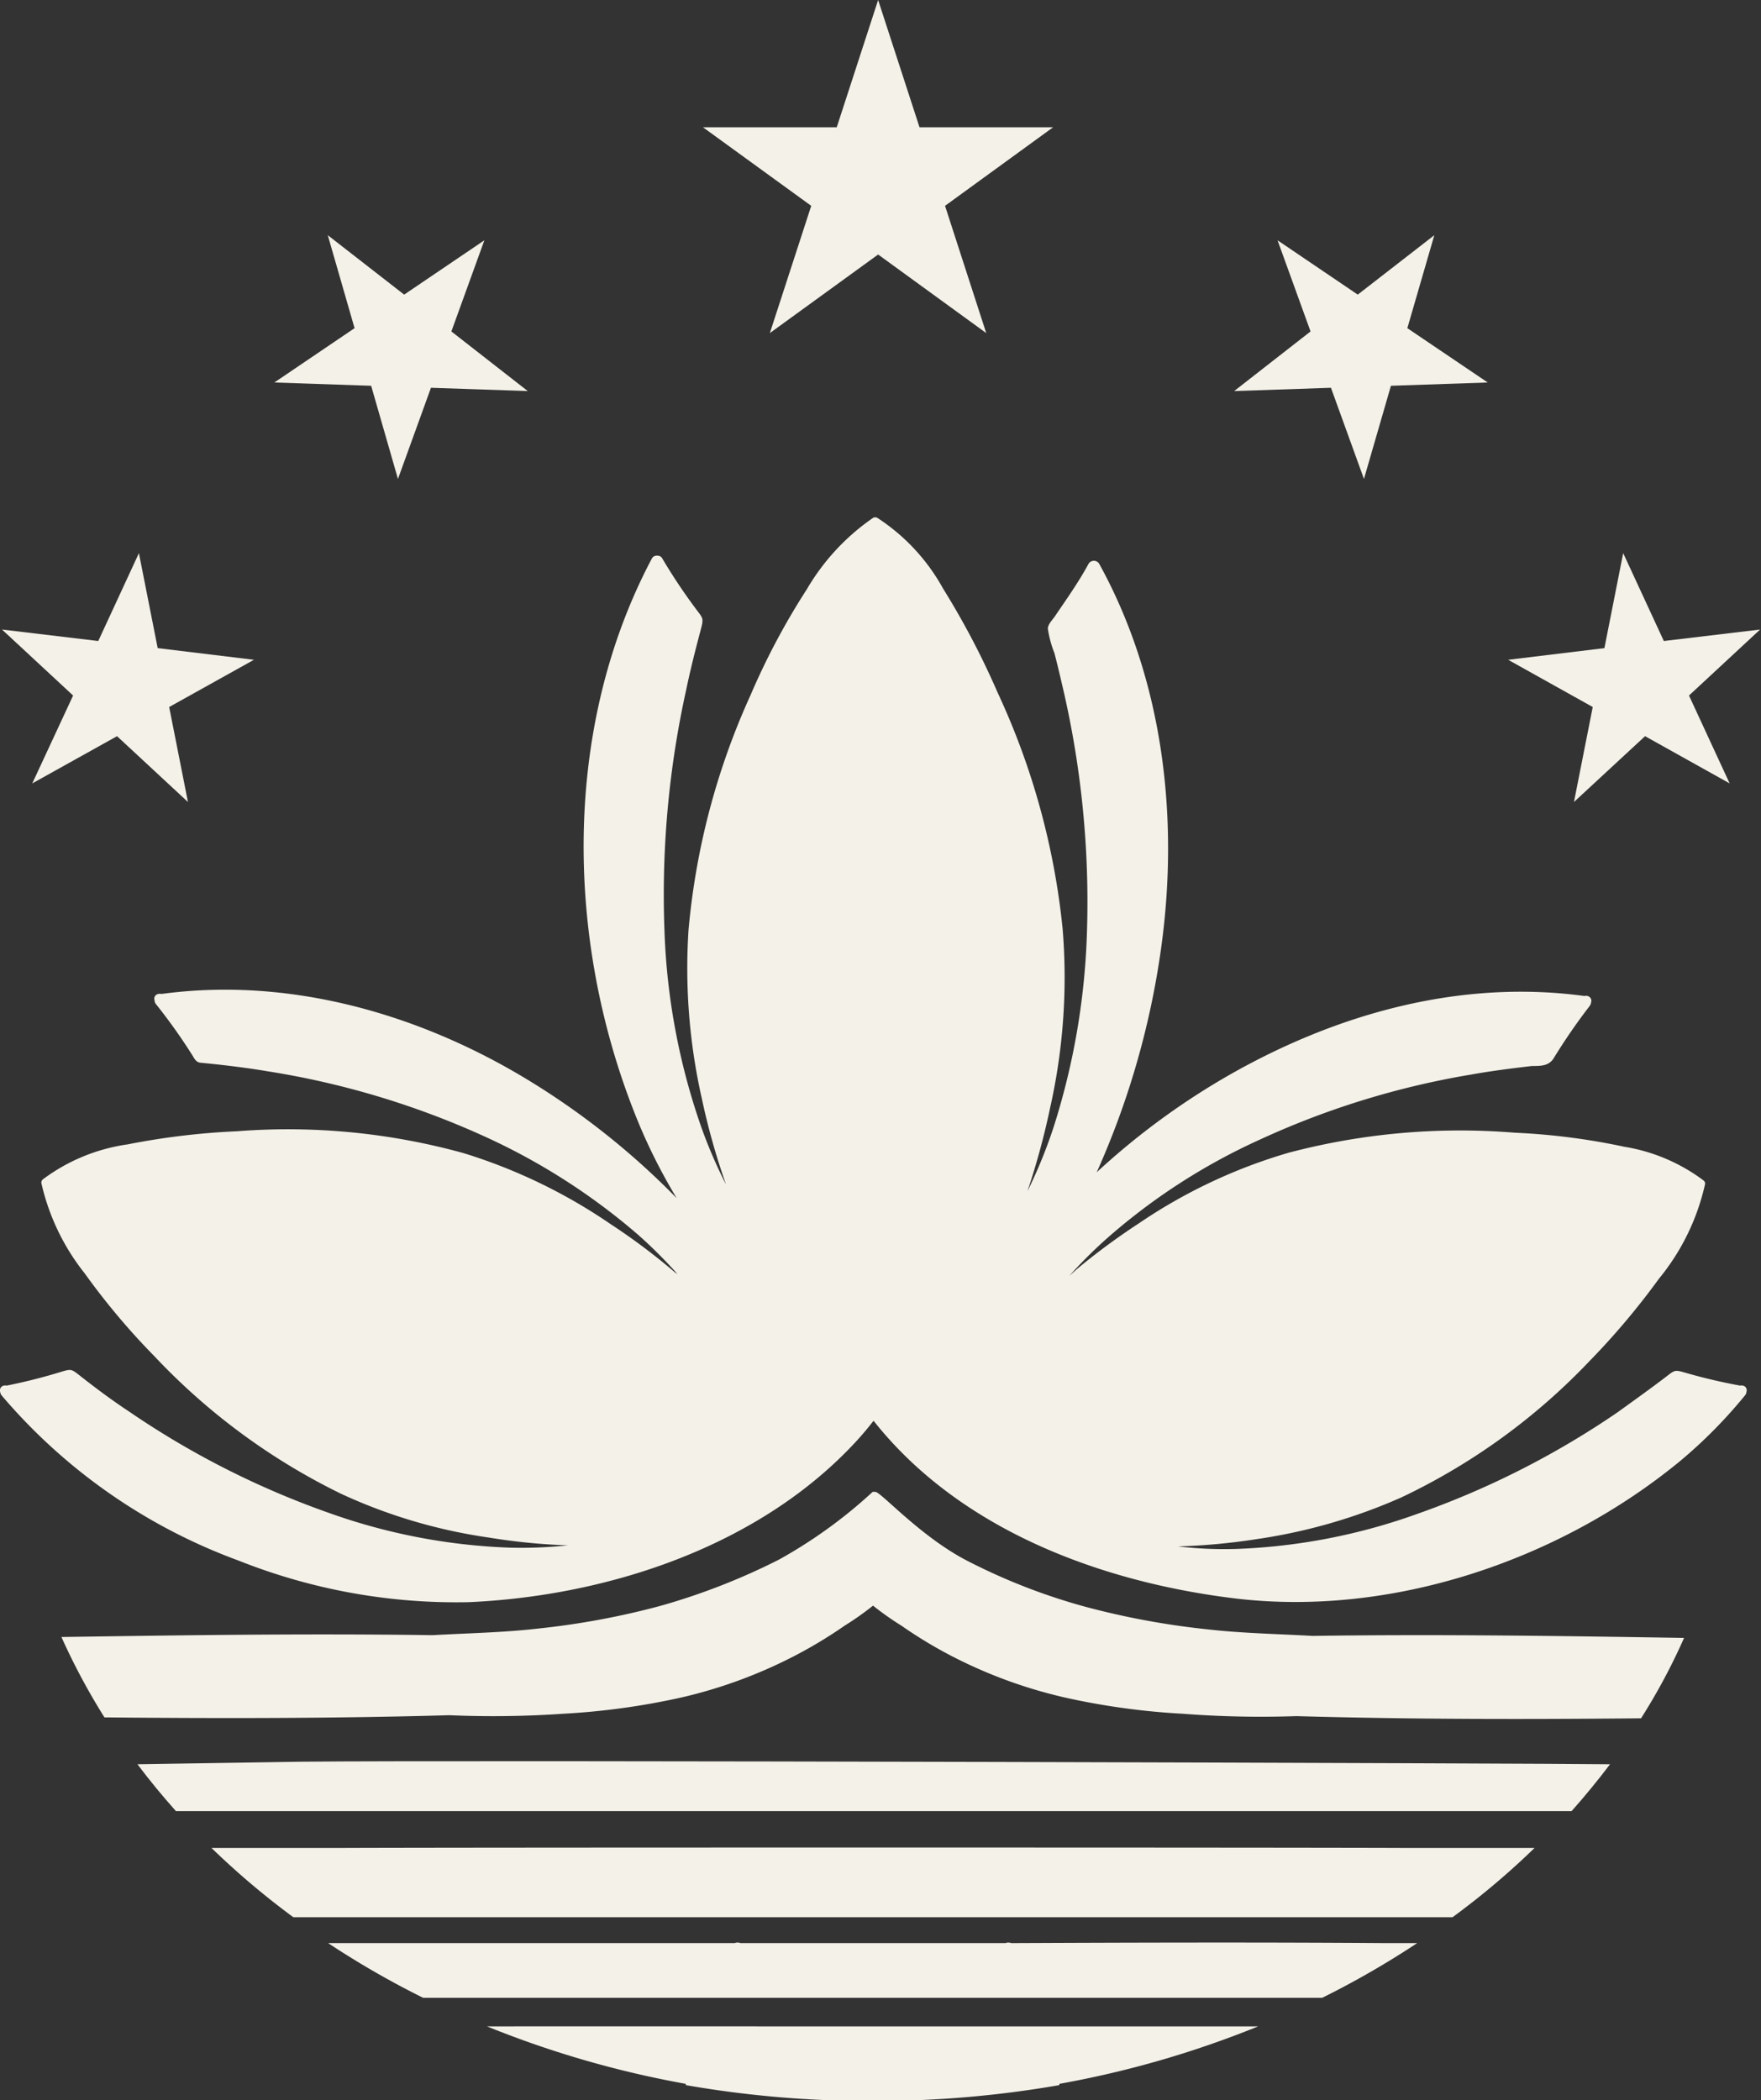
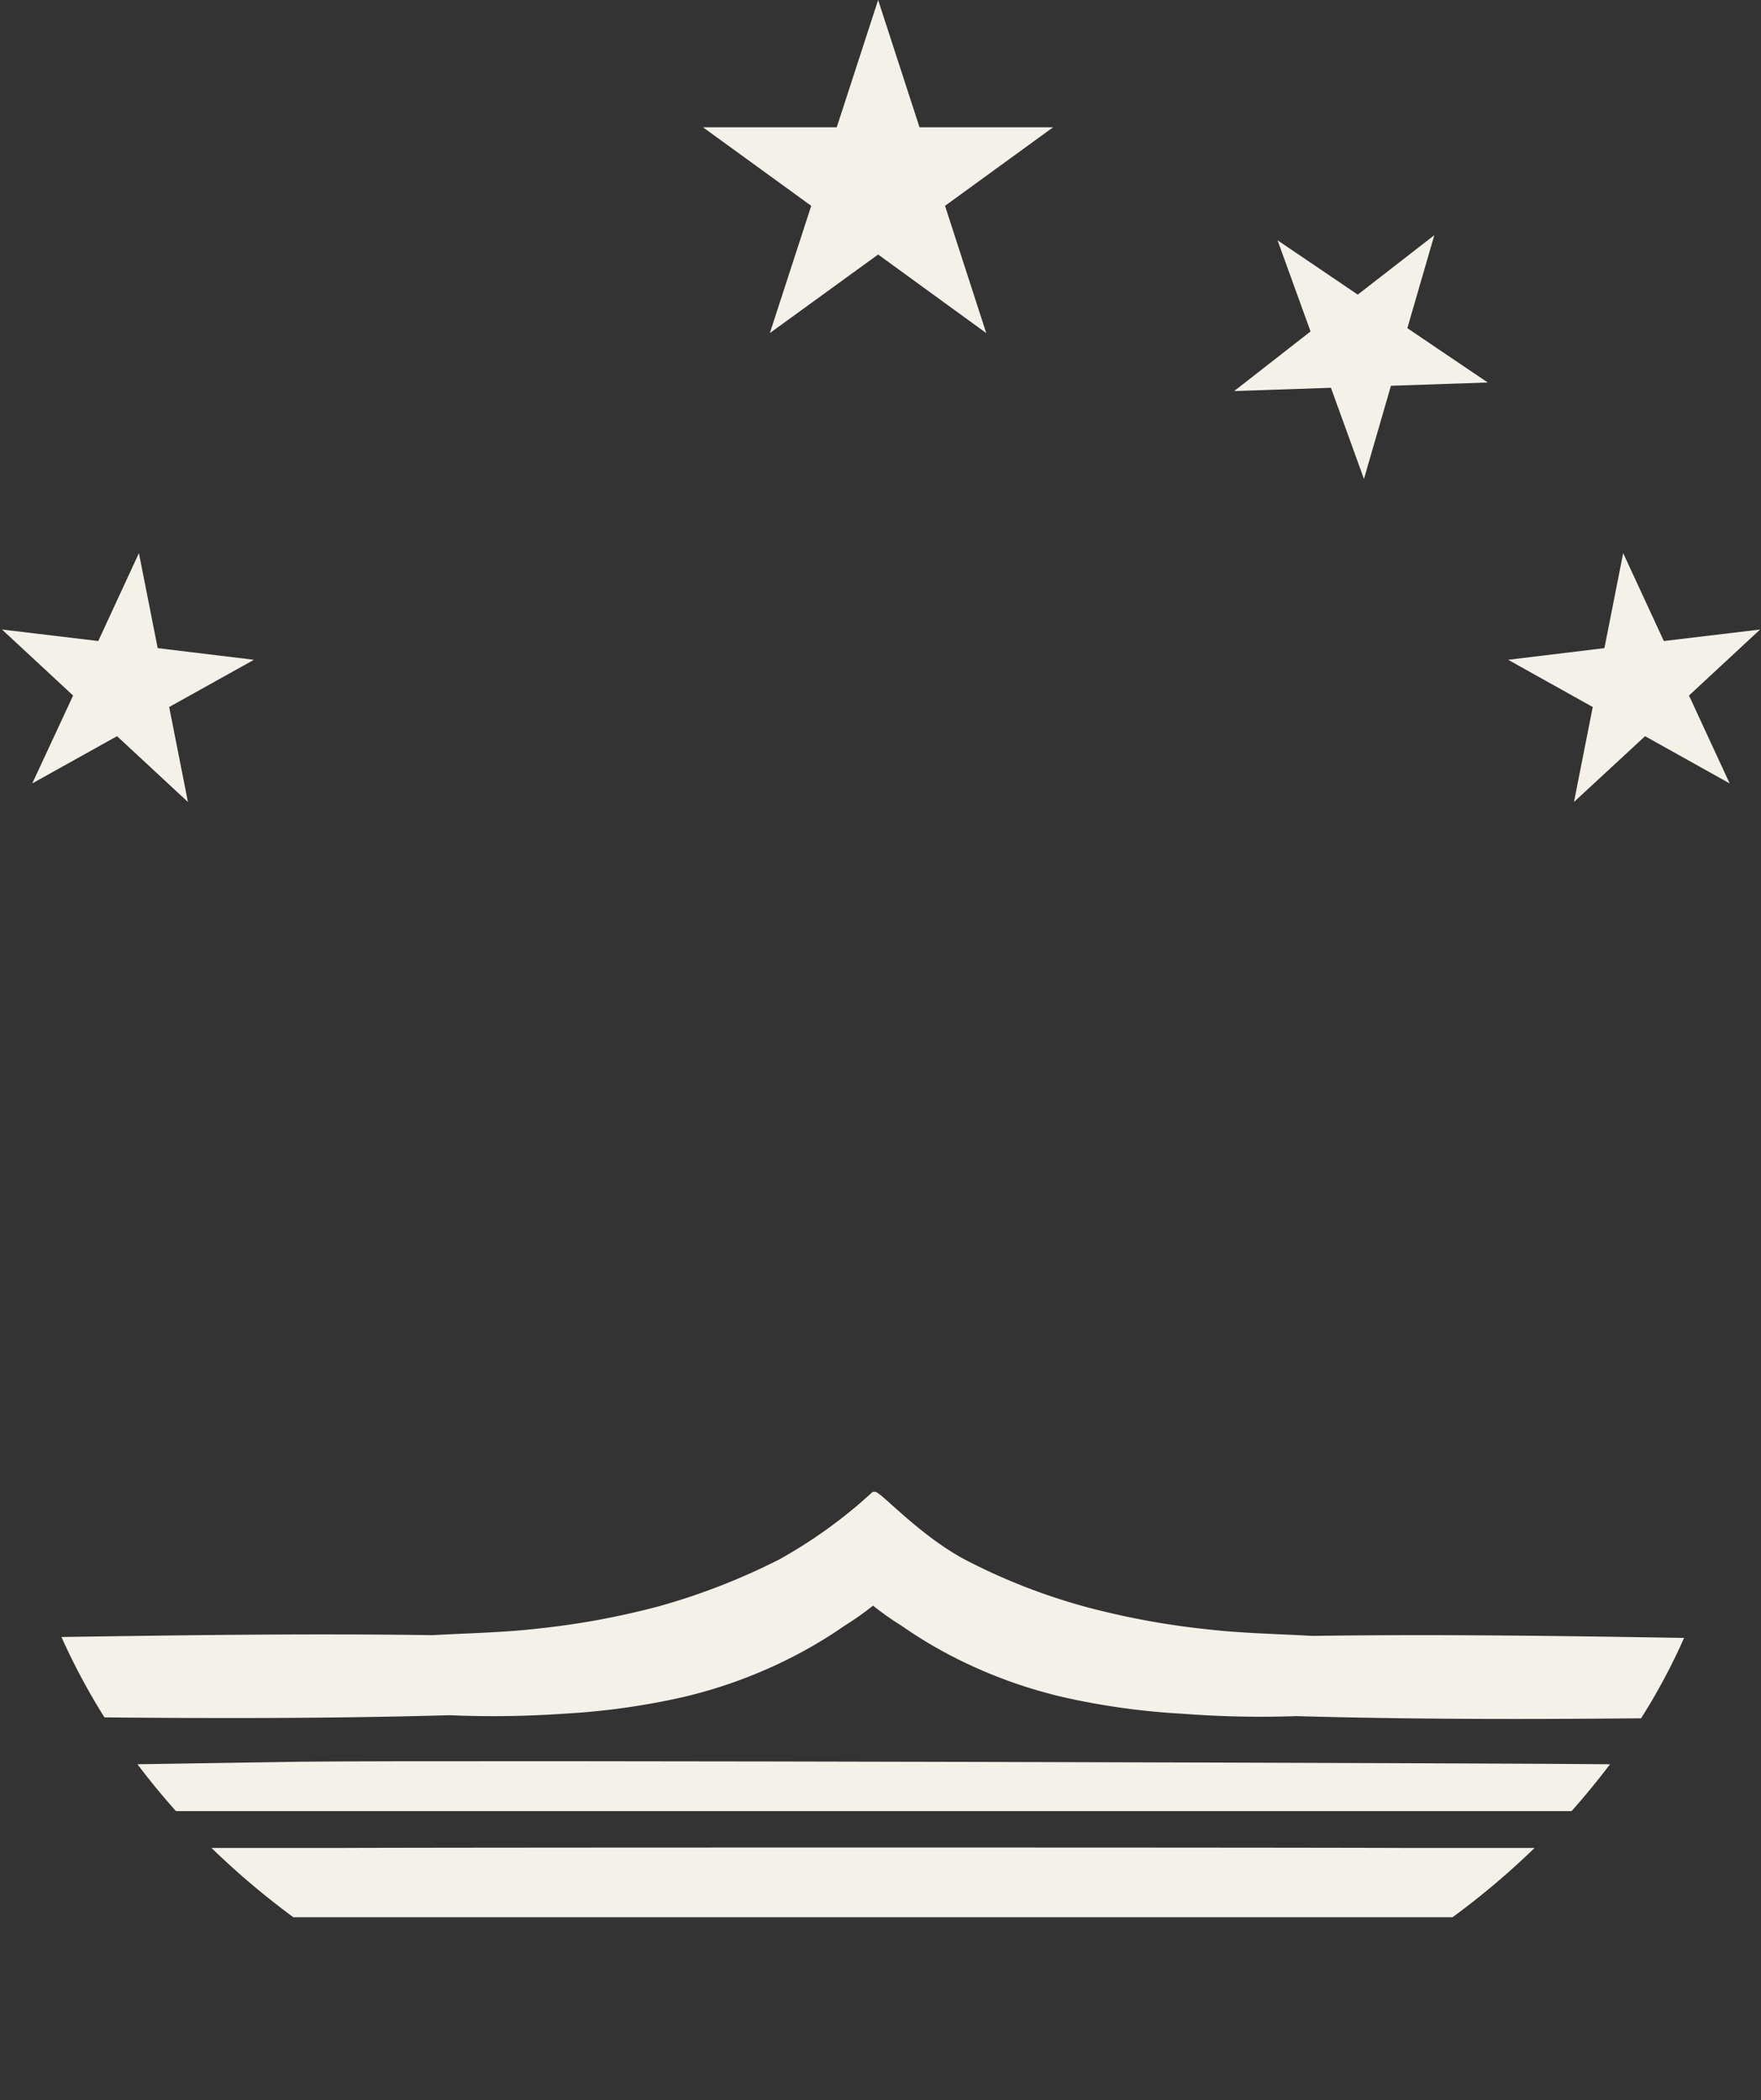
<svg xmlns="http://www.w3.org/2000/svg" data-name="Layer 1" fill="#000000" height="115.2" preserveAspectRatio="xMidYMid meet" version="1" viewBox="-0.0 0.0 96.6 115.2" width="96.6" zoomAndPan="magnify">
  <rect x="-0.0" y="0.0" width="96.6" height="115.2" fill="#333333" stroke="none" />
  <g id="change1_1">
    <path d="M16.54,96.63l-9,.14c.66.88,1.37,1.74,2.11,2.57,9.07,0,67.48,0,76.56,0,.74-.83,1.44-1.69,2.11-2.57C85.26,96.72,25.63,96.53,16.54,96.63Z" fill="#f4f1e8" />
  </g>
  <g id="change1_2">
-     <path d="M55.47,106.58a.42.42,0,0,0-.31,0H40.62a.44.44,0,0,0-.32,0c-6.84,0-13.68,0-20.51,0H18a48.34,48.34,0,0,0,5.21,3q8,0,16,0H56.53q8,0,16,0a48.34,48.34,0,0,0,5.21-3H76C69.15,106.53,62.31,106.55,55.47,106.58Z" fill="#f4f1e8" />
-   </g>
+     </g>
  <g id="change1_3">
    <path d="M18.76,101.36l-7.16,0a43.5,43.5,0,0,0,4.49,3.8c7.19,0,56.41,0,63.59,0a42.59,42.59,0,0,0,4.5-3.8l-7.17,0C69.57,101.33,26.2,101.33,18.76,101.36Z" fill="#f4f1e8" />
  </g>
  <g id="change1_4">
-     <path d="M26.72,111.15a54.71,54.71,0,0,0,10.9,3.15s0,0,0,.07a58.57,58.57,0,0,0,10.1.87H48a58.68,58.68,0,0,0,10.11-.87v-.07a54.52,54.52,0,0,0,10.9-3.15c-7,0-14.11,0-21.16,0S33.78,111.14,26.72,111.15Z" fill="#f4f1e8" />
-   </g>
+     </g>
  <g id="change1_5">
    <path d="M72,89.73c-1.92-.11-3.84-.14-5.76-.36a43.33,43.33,0,0,1-6.71-1.24A33.28,33.28,0,0,1,53,85.58c-2.59-1.36-4.74-3.82-5-3.75l-.13,0a26.59,26.59,0,0,1-5.13,3.71,35.93,35.93,0,0,1-6.54,2.55,43.12,43.12,0,0,1-6.71,1.24c-1.91.22-3.84.25-5.76.36-6.78-.1-13.57,0-20.36.1a35.94,35.94,0,0,0,2.36,4.41c6.3.06,12.62.06,18.92-.12A56,56,0,0,0,30.89,94a39.5,39.5,0,0,0,6.52-.9,26.38,26.38,0,0,0,6.07-2.22,24.71,24.71,0,0,0,2.85-1.71,16.18,16.18,0,0,0,1.56-1.1,16.18,16.18,0,0,0,1.56,1.1,24.58,24.58,0,0,0,2.84,1.71,26.29,26.29,0,0,0,6.08,2.22,39.38,39.38,0,0,0,6.51.9,56.23,56.23,0,0,0,6.23.13c6.29.18,12.61.18,18.91.12a33.41,33.41,0,0,0,2.36-4.41C85.59,89.73,78.8,89.63,72,89.73Z" fill="#f4f1e8" />
  </g>
  <g id="change1_6">
-     <path d="M95.6,76a.4.4,0,0,0-.15,0,30.72,30.72,0,0,1-3.12-.74c-.44-.12-.48-.1-.89.22-.89.68-1.8,1.33-2.73,2a47.16,47.16,0,0,1-11,5.57,32.79,32.79,0,0,1-9.89,1.91,21.37,21.37,0,0,1-3.2-.14,33.89,33.89,0,0,0,4.26-.39,30.31,30.31,0,0,0,8-2.3,34.76,34.76,0,0,0,10.29-7.45A40.76,40.76,0,0,0,91,70.14,12.43,12.43,0,0,0,93.52,65h0a.22.22,0,0,0-.07-.25,9.87,9.87,0,0,0-4.35-1.85,36.26,36.26,0,0,0-6-.77,36.86,36.86,0,0,0-12.42,1.1,29.07,29.07,0,0,0-8.22,3.88,36.57,36.57,0,0,0-3.35,2.47l-.45.4a25.54,25.54,0,0,1,2-2,33.75,33.75,0,0,1,8.49-5.49,45.57,45.57,0,0,1,11.55-3.55c1.11-.2,2.23-.34,3.34-.47.49,0,.88,0,1.16-.38a32.76,32.76,0,0,1,2-2.91.42.42,0,0,0,.08-.2.27.27,0,0,0-.2-.35.35.35,0,0,0-.17,0c-6.77-.92-13.52.95-19.42,4.3a39.93,39.93,0,0,0-7.33,5.37,45.24,45.24,0,0,0,3.53-12.27c1-7.16.12-14.73-3.39-21.1a.34.34,0,0,0-.59,0c-.54,1-1.21,1.94-1.84,2.87-.12.18-.39.44-.39.68a5.92,5.92,0,0,0,.36,1.34c.18.69.34,1.38.5,2.07a51.72,51.72,0,0,1,1.29,13.06,39,39,0,0,1-1.82,10.83,26.83,26.83,0,0,1-1.45,3.56,40.58,40.58,0,0,0,1.25-4.6,32.6,32.6,0,0,0,.68-9.8A40.19,40.19,0,0,0,54.73,38a43.9,43.9,0,0,0-3-5.72,10.88,10.88,0,0,0-3.58-3.86h0a.24.24,0,0,0-.28,0,12.27,12.27,0,0,0-3.61,3.9,38.9,38.9,0,0,0-3.09,5.81A39.57,39.57,0,0,0,37.77,51a32.38,32.38,0,0,0,.73,9.26,37.4,37.4,0,0,0,1.26,4.52l.06.18a26.41,26.41,0,0,1-1.37-3.19,36.37,36.37,0,0,1-2-10.7,52.06,52.06,0,0,1,1.19-13.23c.23-1.11.51-2.21.8-3.3.15-.57.14-.61-.16-1a31,31,0,0,1-1.94-2.89.29.29,0,0,0-.28-.17.3.3,0,0,0-.31.17C30.88,39.85,31,51.37,34.79,61a30.89,30.89,0,0,0,2.33,4.72A41.73,41.73,0,0,0,28.57,59c-5.92-3.5-12.88-5.41-19.72-4.48a.32.32,0,0,0-.17,0,.26.26,0,0,0-.2.35.32.32,0,0,0,.07.2,30.64,30.64,0,0,1,2,2.81c.11.18.2.38.44.41,1.25.12,2.5.27,3.75.48a46,46,0,0,1,11.63,3.47,35.11,35.11,0,0,1,8.59,5.45,25.49,25.49,0,0,1,2.21,2.2L37,69.77a34.51,34.51,0,0,0-3.51-2.63,29.71,29.71,0,0,0-8.06-3.89A36.12,36.12,0,0,0,13,62.05a39.91,39.91,0,0,0-6,.72,10.12,10.12,0,0,0-4.65,1.92.23.23,0,0,0-.07.25h0a12.32,12.32,0,0,0,2.37,4.91,38.38,38.38,0,0,0,3.81,4.53A35.33,35.33,0,0,0,18.7,81.93a29,29,0,0,0,8.08,2.4,33.9,33.9,0,0,0,4.28.43h.12a24.4,24.4,0,0,1-3.2.13A32.85,32.85,0,0,1,18.09,83a47.09,47.09,0,0,1-11-5.57c-.94-.62-1.84-1.29-2.74-2-.41-.32-.45-.34-.88-.22A30.72,30.72,0,0,1,.37,76a.41.41,0,0,0-.16,0,.27.27,0,0,0-.2.35.39.39,0,0,0,.08.19,31.09,31.09,0,0,0,13,9.06,32.29,32.29,0,0,0,12.62,2.28c7.66-.34,16-3.07,21.32-8.89.31-.34.6-.69.89-1.06,4.69,5.93,12.34,8.8,19.63,9.72,8.62,1.1,17.91-2,24.6-7.5a26.48,26.48,0,0,0,3.57-3.61.31.31,0,0,0,.08-.19A.26.26,0,0,0,95.6,76Z" fill="#f4f1e8" />
-   </g>
+     </g>
  <g id="change1_7">
    <path d="M42.23 18.27L48.17 13.96 54.1 18.27 51.84 11.29 57.77 6.98 50.44 6.98 48.17 0 45.9 6.98 38.56 6.98 44.5 11.29 42.23 18.27z" fill="#f4f1e8" />
  </g>
  <g id="change1_8">
    <path d="M73.01 21.27L74.82 26.27 76.3 21.16 81.61 20.98 77.2 18 78.68 12.9 74.48 16.16 70.08 13.18 71.89 18.18 67.7 21.45 73.01 21.27z" fill="#f4f1e8" />
  </g>
  <g id="change1_9">
    <path d="M86.34 43.99L90.24 40.38 94.88 42.97 92.65 38.15 96.55 34.53 91.27 35.16 89.04 30.34 88.01 35.55 82.73 36.19 87.37 38.78 86.34 43.99z" fill="#f4f1e8" />
  </g>
  <g id="change1_10">
-     <path d="M20.36 21.16L21.83 26.27 23.64 21.27 28.95 21.45 24.76 18.18 26.57 13.18 22.17 16.16 17.98 12.9 19.45 18 15.05 20.98 20.36 21.16z" fill="#f4f1e8" />
-   </g>
+     </g>
  <g id="change1_11">
    <path d="M1.77 42.97L6.42 40.38 10.31 43.99 9.28 38.78 13.93 36.19 8.65 35.55 7.62 30.34 5.39 35.16 0.11 34.53 4.01 38.15 1.77 42.97z" fill="#f4f1e8" />
  </g>
</svg>